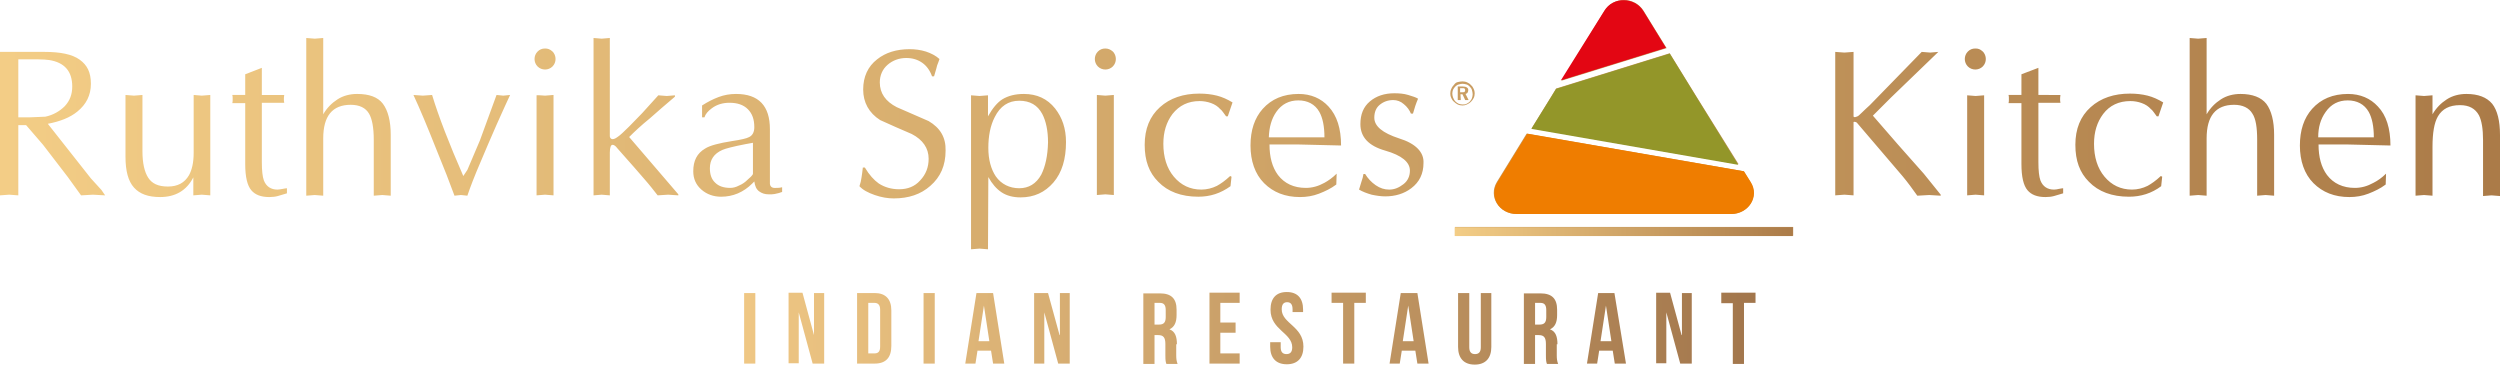
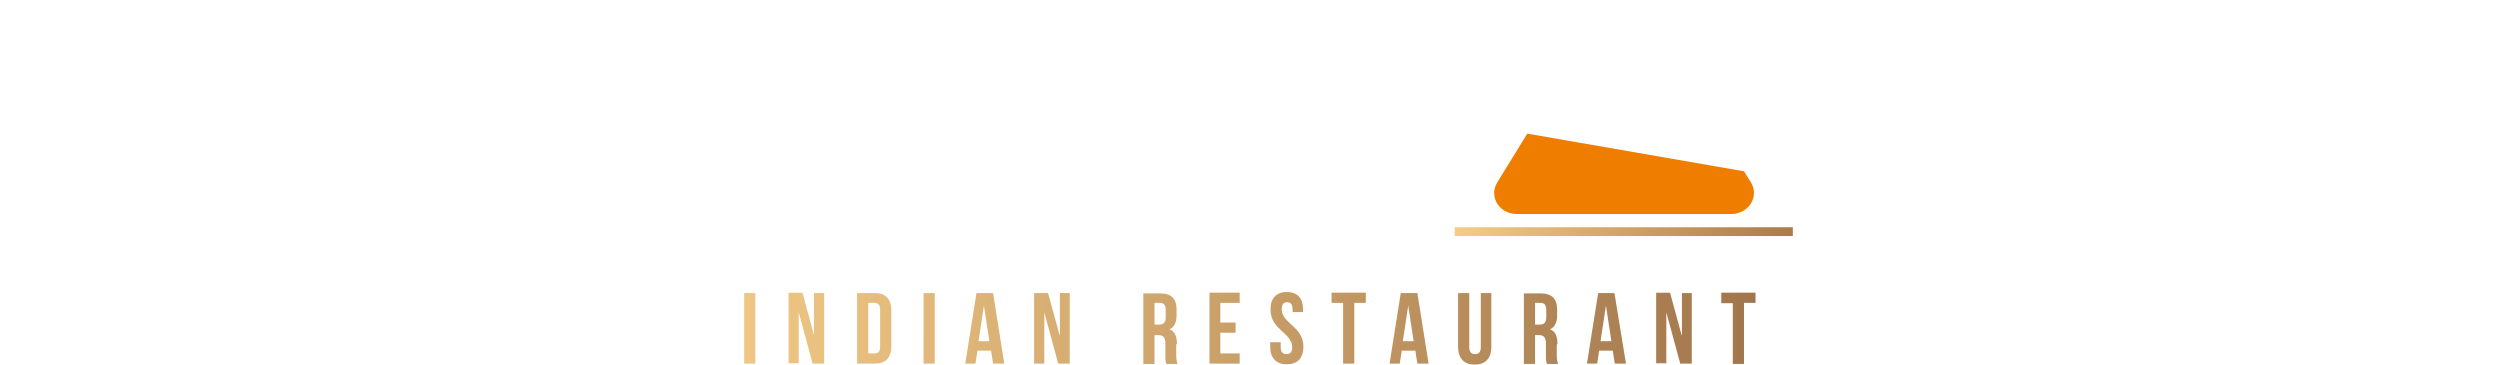
<svg xmlns="http://www.w3.org/2000/svg" version="1.1" id="Layer_2_00000132767438391507029290000006231987381976672386_" x="0px" y="0px" viewBox="0 0 737.1 107.7" style="enable-background:new 0 0 737.1 107.7;" xml:space="preserve">
  <style type="text/css">
	.st0{fill:url(#SVGID_1_);}
	.st1{fill:url(#SVGID_00000038373123834417172130000011419998970602840742_);}
	.st2{fill-rule:evenodd;clip-rule:evenodd;fill:#EF7D00;}
	.st3{fill-rule:evenodd;clip-rule:evenodd;fill:#939629;}
	.st4{fill-rule:evenodd;clip-rule:evenodd;fill:#E30613;}
	.st5{fill:url(#SVGID_00000001656055406306253080000009137776469117130146_);}
</style>
  <g id="Layer_3">
    <linearGradient id="SVGID_1_" gradientUnits="userSpaceOnUse" x1="0" y1="73.255" x2="737.1" y2="73.255" gradientTransform="matrix(1 0 0 -1 0 110)">
      <stop offset="0" style="stop-color:#F3CD86" />
      <stop offset="1" style="stop-color:#AB7B48" />
    </linearGradient>
-     <path class="st0" d="M160.7,14.3c-0.9,0-1.6,0.3-2.2,0.9s-0.9,1.4-0.9,2.2s0.3,1.6,0.9,2.2c0.6,0.6,1.4,0.9,2.2,0.9   s1.6-0.3,2.2-0.9c0.6-0.6,0.9-1.4,0.9-2.2s-0.3-1.7-1-2.3S161.5,14.3,160.7,14.3L160.7,14.3z M191.6,34.9c2.1-1.9,4.6-4,7.4-6.4   v-0.4l-2.4,0.2l-2.5-0.2l-4.8,5.3l-3.8,3.9c-1.6,1.6-2.7,2.6-3.3,3c-0.9,0.7-1.6,0.9-2,0.6c-0.2-0.1-0.4-0.4-0.4-0.8V11.2l-2.4,0.2   l-2.4-0.2v46.4l2.4-0.2l2.4,0.2V45c0-1.5,0.3-2.3,0.8-2.3c0.4,0,0.9,0.3,1.4,1c4.1,4.6,6.7,7.6,7.9,9c1.6,1.8,2.9,3.5,4,4.9   l3.1-0.2l3,0.2v-0.3l-14.5-16.9C187,38.9,189,37,191.6,34.9L191.6,34.9z M227,54.2V38.1c0-6.9-3.3-10.4-10-10.4   c-1.8,0-3.5,0.3-5.1,0.9c-1.6,0.6-3.2,1.4-4.9,2.5v3.5h0.7c0.3-1,1-1.8,2.2-2.7c1.5-1.1,3.2-1.6,5.2-1.6c2.3,0,4.1,0.6,5.4,1.9   c1.3,1.3,1.9,3,1.9,5.3c0,1.4-0.5,2.4-1.5,2.9c-0.7,0.4-2.4,0.8-5.1,1.2c-3.8,0.6-6.5,1.3-7.9,2.2c-2.4,1.4-3.5,3.6-3.5,6.7   c0,2.2,0.8,4,2.4,5.4c1.6,1.4,3.6,2.1,5.8,2.1c3.5,0,6.6-1.3,9.2-3.9l0.6-0.6c0.2,1.4,0.6,2.3,1.4,2.9c0.8,0.6,1.7,0.9,2.9,0.9   c0.7,0,1.2,0,1.7-0.1c0.5-0.1,0.9-0.2,1.3-0.3s0.7-0.3,0.9-0.3v-1.4c-0.7,0.2-1.3,0.2-1.8,0.2C227.7,55.5,227.1,55.1,227,54.2   L227,54.2z M222,51.2c0,0.2-0.2,0.5-0.6,0.9s-0.8,0.7-1.1,1c-0.6,0.6-1.4,1.2-2.4,1.6c-0.9,0.5-1.8,0.7-2.6,0.7   c-1.9,0-3.4-0.5-4.4-1.5c-1.1-1-1.6-2.4-1.6-4.3c0-2.5,1.2-4.3,3.7-5.4c0.9-0.4,3.2-1,6.8-1.7l2.2-0.4L222,51.2L222,51.2z    M273.8,35.7c-3.1-1.4-6.3-2.7-9.4-4.1c-3.3-1.7-5-4.1-5-7.3c0-2.1,0.8-3.9,2.3-5.2c1.5-1.3,3.4-2,5.5-2c1.9,0,3.4,0.5,4.7,1.4   c1.3,0.9,2.3,2.3,2.9,4h0.6c0.6-2,0.9-3.1,0.9-3.2c0.2-0.6,0.5-1.2,0.7-1.9c-1.1-1-2.5-1.7-4-2.2c-1.6-0.5-3.2-0.7-4.8-0.7   c-3.9,0-7.1,1-9.6,3c-2.7,2.1-4.1,5.1-4.1,8.9s1.7,6.9,5,9c3.1,1.4,6.2,2.8,9.3,4.1c3.3,1.7,5,4.2,5,7.3c0,2.5-0.8,4.6-2.5,6.4   c-1.6,1.8-3.7,2.6-6.2,2.6c-2.3,0-4.3-0.6-6-1.7c-1.4-1-2.8-2.5-4.1-4.7h-0.6c-0.1,1.2-0.3,2.2-0.4,3s-0.3,1.6-0.6,2.5   c1,1.1,2.5,1.9,4.5,2.6c2,0.7,3.9,1,5.6,1c4.4,0,8-1.2,10.8-3.7c3-2.6,4.5-6,4.5-10.4C278.9,40.5,277.2,37.7,273.8,35.7L273.8,35.7   z M484.6,3.2c-2.6-4.2-8.9-4.3-11.5,0l-12.7,20.6l31-9.6C491.3,14.1,484.6,3.2,484.6,3.2z M500.2,28.5l-7.9-12.8l-33.5,10.4   l-1.4,2.3l-5.8,9.4l61,10.6L500.2,28.5L500.2,28.5z M146.4,28l-4.9,13.4l-3.7,8.7c-0.1,0.2-0.3,0.5-0.6,0.9   c-0.1,0.2-0.3,0.5-0.6,0.9c-4.2-9.6-7.3-17.6-9.2-23.9l-2.7,0.2l-2.8-0.2c2,4.3,4.2,9.6,6.7,15.9c2.3,5.6,4.1,10.2,5.4,13.8   l1.9-0.2l1.9,0.2c0.8-2.4,2.1-5.8,4-10.2c1.3-3.1,2.8-6.6,4.6-10.7c2-4.4,3.3-7.4,4-8.8l-2,0.2L146.4,28L146.4,28z M57.1,28v17.1   c0,2.8-0.5,5-1.4,6.6c-1.3,2.2-3.3,3.3-6.2,3.3s-4.7-0.9-5.8-2.6c-1.1-1.7-1.7-4.3-1.7-7.8V28l-2.5,0.2l-2.5-0.2v18.2   c0,4.2,0.8,7.2,2.5,9.1s4.2,2.8,7.7,2.8c4.5,0,7.8-1.9,9.8-5.8v5.3l2.5-0.2l2.5,0.2V28l-2.5,0.2L57.1,28L57.1,28z M81.8,55.9   c-1.9,0-3.3-0.9-4-2.7c-0.4-1.1-0.6-2.9-0.6-5.4V30.3h6.6c-0.1-0.4-0.1-0.8-0.1-1s0-0.7,0.1-1.3h-6.6v-8l-4.9,1.9V28h-3.8   c0.1,0.3,0.1,0.7,0.1,1.2c0,0.5,0,0.9-0.1,1.2h3.8v18c0,3.7,0.6,6.3,1.8,7.7c1.1,1.3,2.8,2,5.3,2c0.9,0,1.8-0.1,2.5-0.3   s1.7-0.5,2.7-0.8v-1.5c-0.3,0-0.7,0.1-1.3,0.2C82.7,55.8,82.2,55.9,81.8,55.9L81.8,55.9z M26.8,52.6L14.1,36.5   c3.6-0.7,6.5-1.8,8.7-3.6c2.6-2.1,4-4.8,4-8.2s-1.1-5.5-3.3-7.1s-5.7-2.3-10.4-2.3H0v42.3l2.7-0.2l2.7,0.2V36.9h2.3l5,5.8l7.3,9.5   l3.9,5.4l3.5-0.2l3.6,0.2L29.9,56L26.8,52.6L26.8,52.6z M11.1,34.5c-0.8,0-1.6,0.1-2.5,0.1H5.4V17.5h5.9c1.3,0,2.4,0.1,3.2,0.2   c4.5,0.7,6.8,3.3,6.8,7.8c0,2.3-0.7,4.2-2.2,5.8c-1.5,1.5-3.4,2.6-5.7,3.1C12.7,34.4,11.9,34.5,11.1,34.5L11.1,34.5z M158.2,28.1   v29.5l2.5-0.2l2.5,0.2V28l-2.5,0.2C160.7,28.2,158.2,28,158.2,28.1z M105.3,27.7c-2.1,0-4.1,0.5-5.8,1.6s-3.1,2.5-4.2,4.4V11.2   l-2.5,0.2l-2.5-0.2v46.5l2.5-0.2l2.5,0.2V40.8c0-6.6,2.7-9.9,8.1-9.9c2.6,0,4.4,0.9,5.4,2.6c0.9,1.5,1.4,4.1,1.4,7.7v16.5l2.5-0.2   l2.5,0.2V39.7c0-4-0.8-7.1-2.3-9.1S108.8,27.7,105.3,27.7L105.3,27.7z M447.2,63.1h63.1c5.2,0,8.5-5.1,5.8-9.4l-2-3.2l-64-11.1   l-8.8,14.3C438.8,57.9,441.9,63.1,447.2,63.1L447.2,63.1z M605.6,55.9c-1.9,0-3.3-0.9-4-2.7c-0.4-1.1-0.6-2.9-0.6-5.4V30.3h6.5   c-0.1-0.4-0.1-0.8-0.1-1s0-0.7,0.1-1.3H601v-8l-5,1.9V28h-3.8c0.1,0.3,0.1,0.7,0.1,1.2c0,0.5,0,0.9-0.1,1.2h3.8v18   c0,3.7,0.6,6.3,1.8,7.7c1.1,1.3,2.8,2,5.3,2c0.9,0,1.8-0.1,2.5-0.3s1.7-0.5,2.7-0.8v-1.5c-0.3,0-0.7,0.1-1.3,0.2   C606.6,55.8,606.1,55.9,605.6,55.9L605.6,55.9z M582.4,14.3c-0.9,0-1.6,0.3-2.2,0.9s-0.9,1.4-0.9,2.2s0.3,1.6,0.9,2.2   c0.6,0.6,1.4,0.9,2.2,0.9s1.6-0.3,2.2-0.9c0.6-0.6,0.9-1.4,0.9-2.2s-0.3-1.7-1-2.3S583.3,14.3,582.4,14.3L582.4,14.3z M580,28.1   v29.5l2.5-0.2l2.5,0.2V28.1l-2.5,0.2L580,28.1z M628.1,29.8c1.2,0,2.3,0.2,3.4,0.6c1.1,0.4,2,1,2.7,1.8c0.3,0.2,0.6,0.6,0.9,1   c0.3,0.4,0.6,0.8,0.8,1.1h0.5l1.4-4.1c-1.5-0.9-3-1.6-4.6-2c-1.6-0.4-3.3-0.6-5.2-0.6c-4.7,0-8.6,1.3-11.6,4s-4.5,6.4-4.5,11.1   s1.3,8.2,4,10.9c2.8,2.9,6.8,4.4,11.8,4.4c3.5,0,6.7-1,9.5-3.1l0.3-2.8l-0.4-0.2c-1.5,1.4-2.8,2.3-3.9,2.9c-1.4,0.7-3,1.1-4.6,1.1   c-3.3,0-6-1.3-8.1-3.8s-3.1-5.8-3.1-9.7c0-3.5,0.9-6.4,2.7-8.8C622,31.1,624.7,29.8,628.1,29.8L628.1,29.8z M552.2,34.1l5.3-5.3   l14-13.5l-2.4,0.2l-2.5-0.2L551.3,31c-0.4,0.4-0.8,0.7-1.2,1.1c-1,1-1.7,1.6-2,1.9c-0.3,0.3-0.7,0.4-1,0.5c-0.3,0.1-0.5,0-0.6-0.1   V15.3l-2.7,0.2l-2.7-0.2v42.3l2.7-0.2l2.7,0.2V36c0,0,0.1-0.1,0.2-0.1c0.3,0,0.6,0.1,0.8,0.3L561,52c0.7,0.9,1.5,1.8,2.2,2.8   c0.7,1,1.4,1.9,2.1,2.9l3.5-0.2l3.4,0.2v-0.3l-5-6.2C562.1,45.5,557.1,39.8,552.2,34.1L552.2,34.1z M301.9,27.7   c-2.5,0-4.6,0.5-6.4,1.6c-1.4,0.9-2.8,2.5-4.2,5v-6.2l-2.5,0.2l-2.5-0.2v45.4l2.5-0.2l2.5,0.2l0.1-21.3c1.1,2,2.4,3.5,3.9,4.5   c1.5,1,3.4,1.5,5.6,1.5c4,0,7.2-1.5,9.7-4.4s3.7-6.9,3.7-11.9c0-4-1.1-7.2-3.2-9.9C308.8,29.1,305.7,27.7,301.9,27.7L301.9,27.7z    M307,51.5c-1.5,2.7-3.7,4-6.5,4s-5.3-1.2-6.9-3.5c-1.4-2.1-2.2-4.9-2.2-8.4s0.6-6.6,1.9-9.1c1.6-3.2,4-4.8,7.2-4.8   s5.4,1.3,6.8,3.9c1.1,2.1,1.7,4.9,1.7,8.4C308.9,46,308.2,49.1,307,51.5L307,51.5z M734.8,30.6c-1.6-1.9-4.1-2.9-7.6-2.9   c-2.1,0-4.1,0.5-5.8,1.6s-3.1,2.5-4.2,4.4v-5.6l-2.5,0.2l-2.5-0.2v29.6l2.5-0.2l2.5,0.2V43.3c0-4.1,0.5-7.1,1.6-9   c1.3-2.2,3.4-3.3,6.5-3.3c2.7,0,4.5,1,5.6,3c0.8,1.6,1.2,4,1.2,7.3v16.5l2.5-0.2l2.5,0.2V39.8C737.1,35.6,736.3,32.5,734.8,30.6   L734.8,30.6z M704.8,42.9c0-5-1.2-8.9-3.7-11.5c-2.2-2.4-5.2-3.7-8.8-3.7c-4.5,0-8,1.5-10.6,4.4c-2.4,2.7-3.6,6.3-3.6,10.8   s1.3,8.4,4,11.1s6.2,4.1,10.6,4.1c1.9,0,3.8-0.3,5.6-1s3.5-1.5,5.1-2.7l0.1-3.2c-1.2,1.2-2.5,2.1-3.7,2.7c-1.8,1-3.6,1.5-5.5,1.5   c-3.5,0-6.3-1.3-8.2-3.8c-1.7-2.3-2.5-5.3-2.5-9h8.7L704.8,42.9L704.8,42.9z M685.7,33c1.6-2.3,3.8-3.4,6.5-3.4s4.9,1.1,6.2,3.4   c1,1.8,1.5,4.3,1.5,7.5h-16.4C683.5,37.5,684.2,35.1,685.7,33L685.7,33z M660.6,27.7c-2.1,0-4.1,0.5-5.8,1.6s-3.1,2.5-4.2,4.4V11.2   l-2.5,0.2l-2.5-0.2v46.5l2.5-0.2l2.5,0.2V40.8c0-6.6,2.7-9.9,8.1-9.9c2.5,0,4.4,0.9,5.4,2.6c1,1.5,1.4,4.1,1.4,7.7v16.5l2.5-0.2   l2.5,0.2V39.7c0-4-0.8-7.1-2.3-9.1C666.7,28.7,664.1,27.7,660.6,27.7L660.6,27.7z M429,69.5h99.7v-2.6H429L429,69.5L429,69.5z    M431.2,31.1c0.5,0,0.9-0.1,1.3-0.3s0.8-0.4,1.2-0.8c0.3-0.3,0.6-0.7,0.8-1.1s0.3-0.9,0.3-1.4s-0.1-0.9-0.3-1.3s-0.4-0.8-0.8-1.1   c-0.3-0.4-0.7-0.6-1.1-0.8s-0.9-0.3-1.4-0.3s-0.9,0.1-1.4,0.2s-0.8,0.4-1.1,0.8c-0.3,0.3-0.6,0.7-0.8,1.2c-0.2,0.4-0.3,0.9-0.3,1.4   s0.1,0.9,0.3,1.3s0.4,0.8,0.8,1.1c0.3,0.3,0.7,0.6,1.1,0.8S430.7,31.1,431.2,31.1L431.2,31.1z M428.4,28.7   c-0.1-0.4-0.2-0.7-0.2-1.1s0.1-0.8,0.2-1.1c0.2-0.4,0.4-0.7,0.7-1c0.3-0.3,0.6-0.5,1-0.6s0.7-0.2,1.1-0.2s0.8,0.1,1.2,0.2   c0.4,0.1,0.7,0.4,1,0.7c0.3,0.3,0.5,0.6,0.6,1c0.1,0.4,0.2,0.8,0.2,1.2c0,0.4-0.1,0.8-0.2,1.1c-0.1,0.4-0.4,0.7-0.6,1   c-0.3,0.3-0.6,0.5-1,0.7s-0.8,0.2-1.2,0.2c-0.4,0-0.8-0.1-1.1-0.2c-0.4-0.2-0.7-0.4-1-0.7S428.5,29,428.4,28.7L428.4,28.7z    M325.9,14.3c-0.9,0-1.6,0.3-2.2,0.9c-0.6,0.6-0.9,1.4-0.9,2.2s0.3,1.6,0.9,2.2c0.6,0.6,1.4,0.9,2.2,0.9s1.6-0.3,2.2-0.9   c0.6-0.6,0.9-1.4,0.9-2.2s-0.3-1.7-1-2.3C327.4,14.6,326.7,14.3,325.9,14.3z M323.4,28v29.5l2.5-0.2l2.5,0.2V28l-2.5,0.2L323.4,28z    M353.7,29.8c1.1,0,2.3,0.2,3.4,0.6s2,1,2.7,1.8c0.3,0.2,0.6,0.6,0.9,1c0.3,0.4,0.6,0.8,0.8,1.1h0.5l1.4-4.1c-1.5-0.9-3-1.6-4.6-2   c-1.6-0.4-3.3-0.6-5.2-0.6c-4.7,0-8.6,1.3-11.6,4s-4.5,6.4-4.5,11.1s1.3,8.2,4,10.9c2.8,2.9,6.8,4.4,11.8,4.4c3.5,0,6.6-1,9.5-3.1   l0.3-2.8l-0.4-0.2c-1.5,1.4-2.8,2.3-3.9,2.9c-1.4,0.7-3,1.1-4.6,1.1c-3.3,0-6-1.3-8.1-3.8c-2.1-2.5-3.1-5.8-3.1-9.7   c0-3.5,0.9-6.4,2.7-8.8C347.7,31.1,350.3,29.8,353.7,29.8L353.7,29.8z M430.6,27.8h0.6l0.8,1.7h1l-0.9-1.8c0.3-0.1,0.5-0.2,0.6-0.4   c0.1-0.2,0.2-0.4,0.2-0.7c0-0.4-0.1-0.6-0.4-0.8c-0.3-0.2-0.7-0.3-1.2-0.3h-1.5v4h0.9L430.6,27.8L430.6,27.8z M430.6,26h0.5   c0.3,0,0.6,0,0.7,0.1c0.1,0.1,0.2,0.3,0.2,0.5s-0.1,0.4-0.2,0.5c-0.1,0.1-0.4,0.1-0.7,0.1h-0.6V26L430.6,26z M412.5,40.8   c-4.9-1.6-7.3-3.6-7.3-6.1c0-1.6,0.5-2.9,1.6-3.8c1.1-0.9,2.4-1.4,4-1.4c1.1,0,2.2,0.4,3.1,1.2c1,0.8,1.7,1.8,2.1,2.8h0.6   c0.4-1.5,0.9-3,1.5-4.4c-0.6-0.4-1.6-0.7-2.9-1.1c-1.3-0.4-2.7-0.5-4.1-0.5c-2.9,0-5.3,0.8-7.2,2.4c-1.9,1.6-2.8,3.8-2.8,6.7   c0,3.8,2.4,6.4,7.3,7.8c4.9,1.4,7.3,3.4,7.3,5.9c0,1.6-0.6,3-1.9,4s-2.6,1.6-4.2,1.6c-1.4,0-2.7-0.4-4-1.3c-1.3-0.9-2.3-2-3.1-3.3   H402c-0.1,0.7-0.3,1.5-0.6,2.3c-0.2,0.8-0.5,1.5-0.7,2.3c1,0.6,2.3,1.1,3.7,1.5c1.4,0.3,2.8,0.5,4,0.5c3,0,5.6-0.8,7.7-2.4   c2.4-1.8,3.6-4.3,3.6-7.4C419.9,44.9,417.4,42.3,412.5,40.8L412.5,40.8z M395.4,42.9c0-5-1.2-8.8-3.7-11.5   c-2.2-2.4-5.2-3.7-8.8-3.7c-4.5,0-8,1.5-10.6,4.4c-2.4,2.7-3.6,6.3-3.6,10.8s1.3,8.4,4,11.1s6.2,4.1,10.6,4.1c1.9,0,3.8-0.3,5.6-1   s3.5-1.5,5.1-2.7l0.1-3.2c-1.2,1.2-2.5,2.1-3.6,2.7c-1.8,1-3.6,1.5-5.5,1.5c-3.5,0-6.3-1.3-8.2-3.8c-1.7-2.3-2.5-5.3-2.5-9h8.7   L395.4,42.9L395.4,42.9z M376.3,33c1.6-2.3,3.8-3.4,6.5-3.4s4.9,1.1,6.2,3.4c1,1.8,1.5,4.3,1.5,7.5h-16.4   C374.2,37.5,374.9,35,376.3,33L376.3,33z" />
    <linearGradient id="SVGID_00000003091894116474088270000012845130336280302512_" gradientUnits="userSpaceOnUse" x1="428.89" y1="41.74" x2="528.59" y2="41.74" gradientTransform="matrix(1 0 0 -1 0 110)">
      <stop offset="0" style="stop-color:#F3CD86" />
      <stop offset="1" style="stop-color:#AB7B48" />
    </linearGradient>
    <rect x="428.9" y="67" style="fill:url(#SVGID_00000003091894116474088270000012845130336280302512_);" width="99.7" height="2.6" />
    <path class="st2" d="M514.2,50.5l2,3.2c2.7,4.3-0.7,9.4-5.8,9.4h-63.1c-5.4,0-8.4-5.2-5.8-9.4l8.8-14.3L514.2,50.5L514.2,50.5z" />
-     <polygon class="st3" points="492.3,15.8 500.1,28.5 512.5,48.6 451.5,38 457.4,28.5 458.8,26.2  " />
-     <path class="st4" d="M484.5,3.2l6.7,10.9l-31,9.6L473,3.2C475.6-1.1,481.9-0.9,484.5,3.2" />
  </g>
  <g>
    <g>
      <g>
        <linearGradient id="SVGID_00000001637305451756130120000016959298871573764251_" gradientUnits="userSpaceOnUse" x1="219.418" y1="96.8" x2="517.672" y2="96.8">
          <stop offset="0" style="stop-color:#EFC784" />
          <stop offset="1" style="stop-color:#A2764C" />
        </linearGradient>
        <path style="fill:url(#SVGID_00000001637305451756130120000016959298871573764251_);" d="M312.4,98.8L309,86.4h-4.1v20.8h3V92.1     l4.1,15.1h3.4V86.4h-2.9V98.8z M257.9,86.4h-5.2v20.8h5.2c3.3,0,4.9-1.8,4.9-5.2V91.5C262.8,88.2,261.1,86.4,257.9,86.4z      M259.5,102.2c0,1.5-0.6,2-1.7,2H256V89.3h1.8c1,0,1.7,0.5,1.7,2V102.2z M287.9,86.4l-3.3,20.8h3l0.6-3.8h4l0.6,3.8h3.3     l-3.3-20.8H287.9z M288.5,100.6l1.6-10.5l1.6,10.5H288.5z M272.3,107.2h3.3V86.4h-3.3V107.2z M240,98.8l-3.4-12.5h-4.1v20.8h3     V92.1l4.1,15.1h3.4V86.4H240V98.8z M219.4,107.2h3.3V86.4h-3.3V107.2z M377.9,91.2c0-1.5,0.6-2.1,1.6-2.1c1,0,1.6,0.6,1.6,2.1V92     h3.1v-0.7c0-3.3-1.6-5.2-4.8-5.2c-3.2,0-4.8,1.9-4.8,5.2c0,6,6.4,6.8,6.4,11.1c0,1.5-0.7,2-1.7,2c-1,0-1.7-0.5-1.7-2v-1.5h-3.1     v1.3c0,3.3,1.7,5.2,4.9,5.2c3.2,0,4.9-1.9,4.9-5.2C384.3,96.2,377.9,95.4,377.9,91.2z M495.8,98.8l-3.4-12.5h-4.1v20.8h3V92.1     l4.1,15.1h3.4V86.4h-2.9V98.8z M471.2,86.4l-3.3,20.8h3l0.6-3.8h4l0.6,3.8h3.3L476,86.4H471.2z M471.9,100.6l1.6-10.5l1.6,10.5     H471.9z M507.5,86.4v3h3.4v17.9h3.3V89.3h3.4v-3H507.5z M459.2,101.5c0-2.2-0.5-3.8-2.2-4.4c1.5-0.7,2.1-2.1,2.1-4.2v-1.6     c0-3.2-1.5-4.8-4.9-4.8h-4.9v20.8h3.3v-8.5h1.1c1.5,0,2.1,0.7,2.1,2.6v3.3c0,1.7,0.1,2,0.3,2.6h3.3c-0.3-0.8-0.4-1.5-0.4-2.5     V101.5z M455.9,93.5c0,1.7-0.7,2.2-2,2.2h-1.3v-6.4h1.6c1.2,0,1.7,0.7,1.7,2.1V93.5z M392.6,89.3h3.4v17.9h3.3V89.3h3.4v-3h-10.1     V89.3z M347,101.5c0-2.2-0.5-3.8-2.2-4.4c1.5-0.7,2.1-2.1,2.1-4.2v-1.6c0-3.2-1.5-4.8-4.9-4.8h-4.9v20.8h3.3v-8.5h1.1     c1.5,0,2.1,0.7,2.1,2.6v3.3c0,1.7,0.1,2,0.3,2.6h3.3c-0.3-0.8-0.4-1.5-0.4-2.5V101.5z M343.7,93.5c0,1.7-0.7,2.2-2,2.2h-1.3v-6.4     h1.6c1.2,0,1.7,0.7,1.7,2.1V93.5z M436.6,102.4c0,1.5-0.7,2-1.7,2c-1,0-1.7-0.5-1.7-2V86.4h-3.3v15.9c0,3.3,1.7,5.2,4.9,5.2     c3.2,0,4.9-1.9,4.9-5.2V86.4h-3.1V102.4z M356.6,107.2h8.9v-3h-5.7v-6.1h4.5v-3h-4.5v-5.8h5.7v-3h-8.9V107.2z M413,86.4     l-3.3,20.8h3l0.6-3.8h4l0.6,3.8h3.3l-3.3-20.8H413z M413.6,100.6l1.6-10.5l1.6,10.5H413.6z" />
      </g>
    </g>
  </g>
</svg>